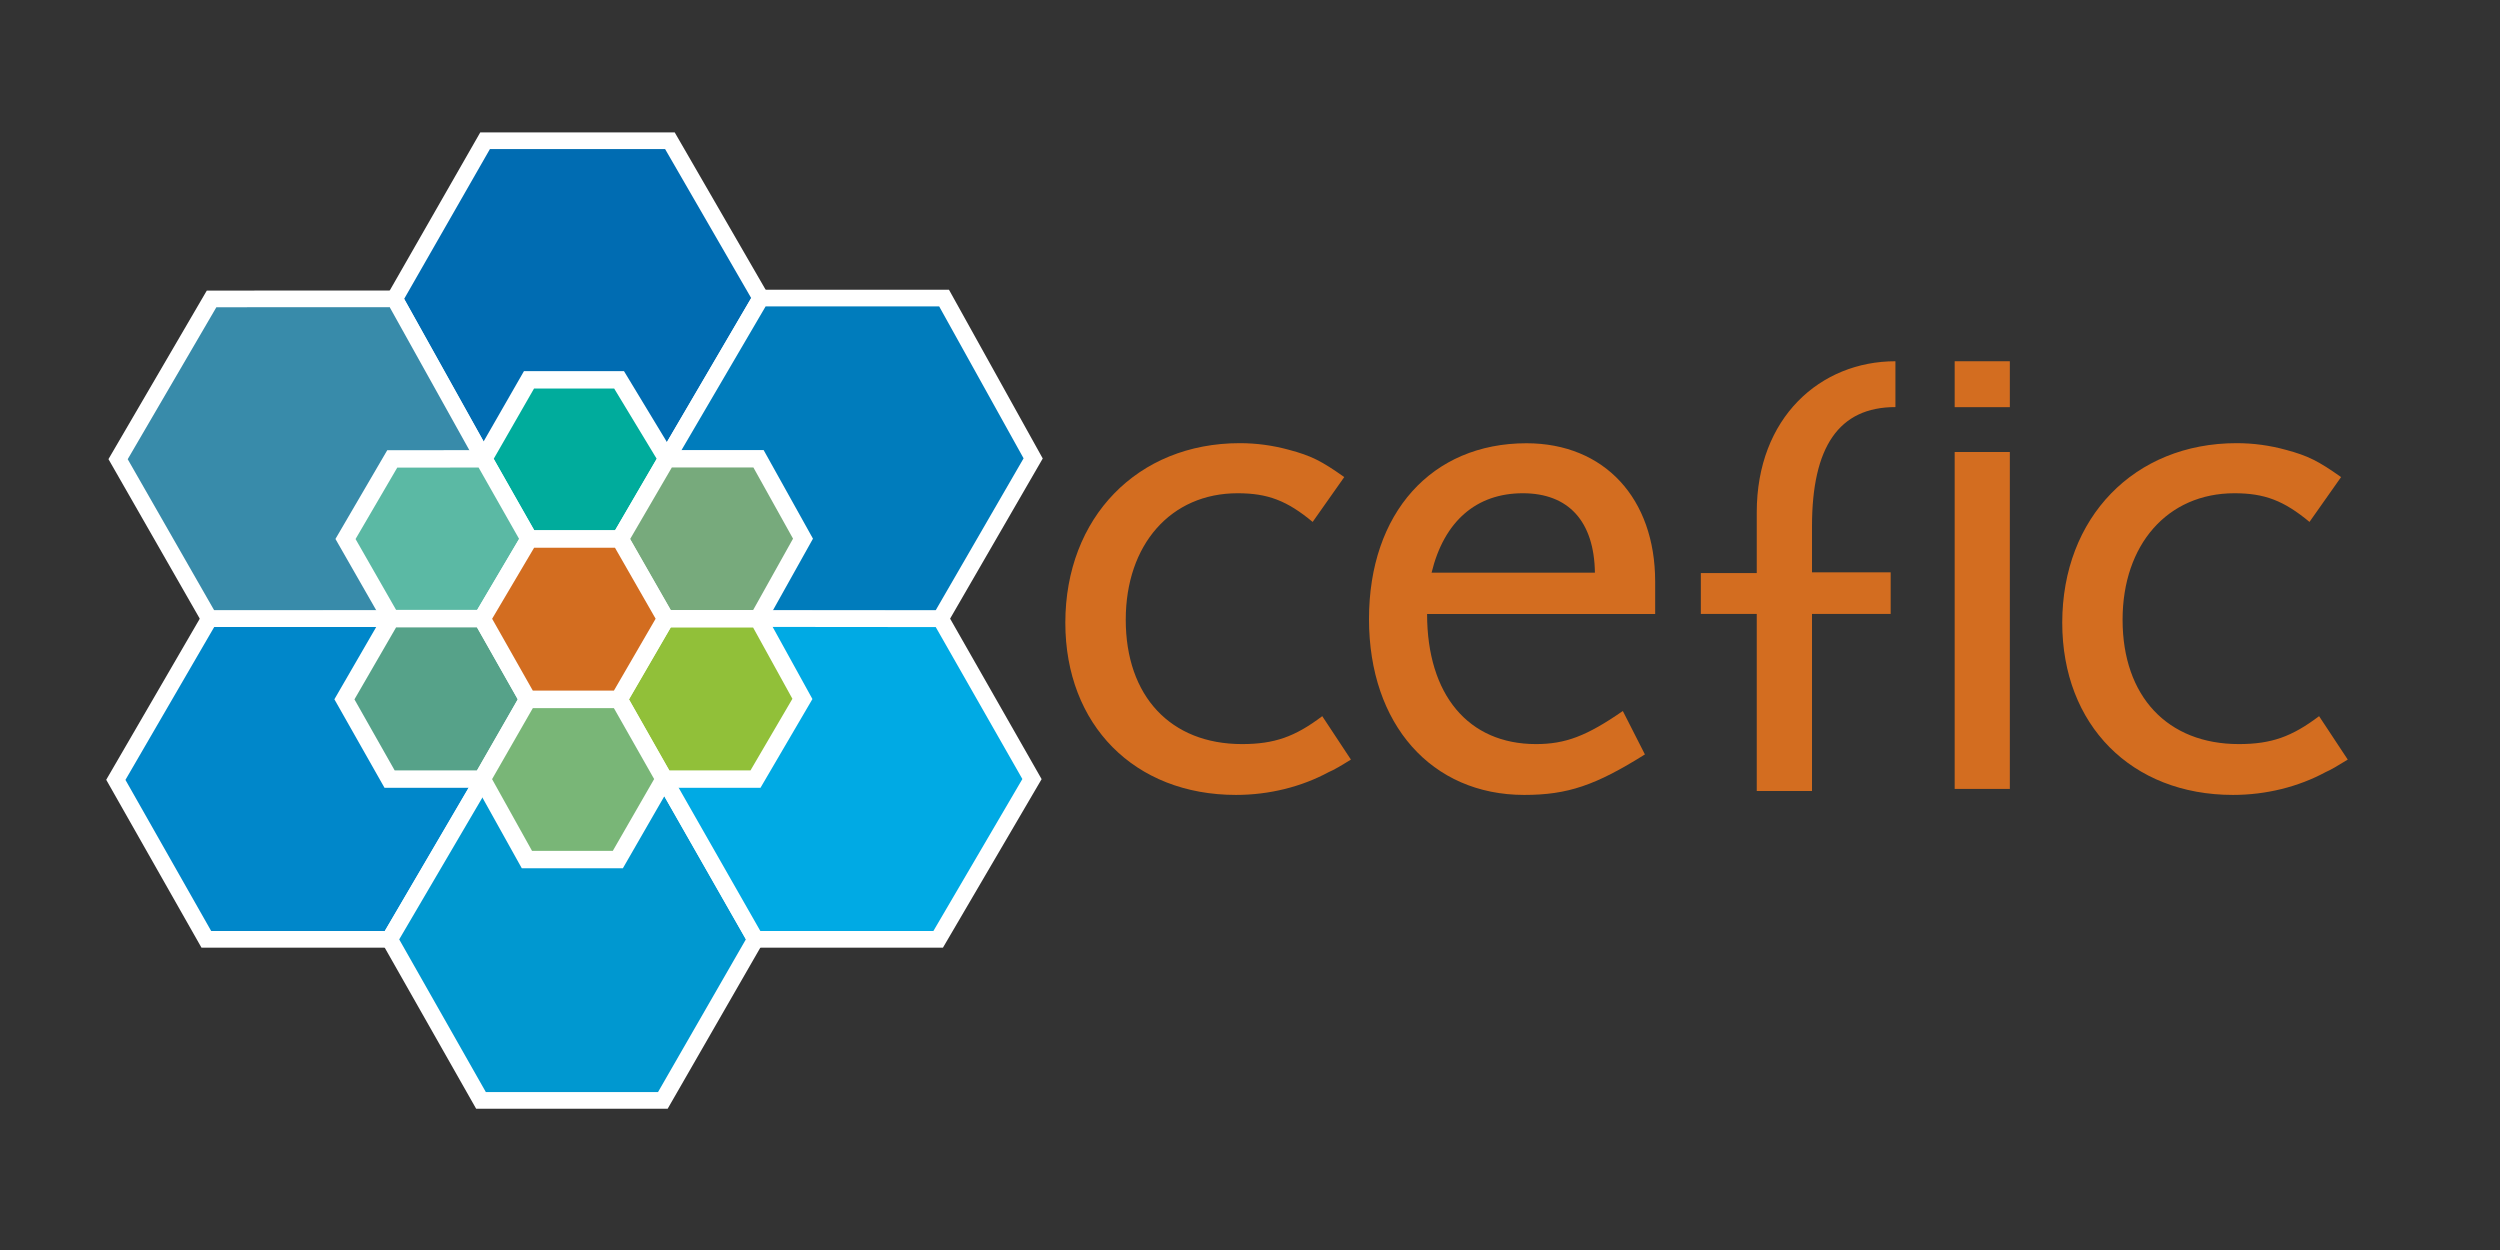
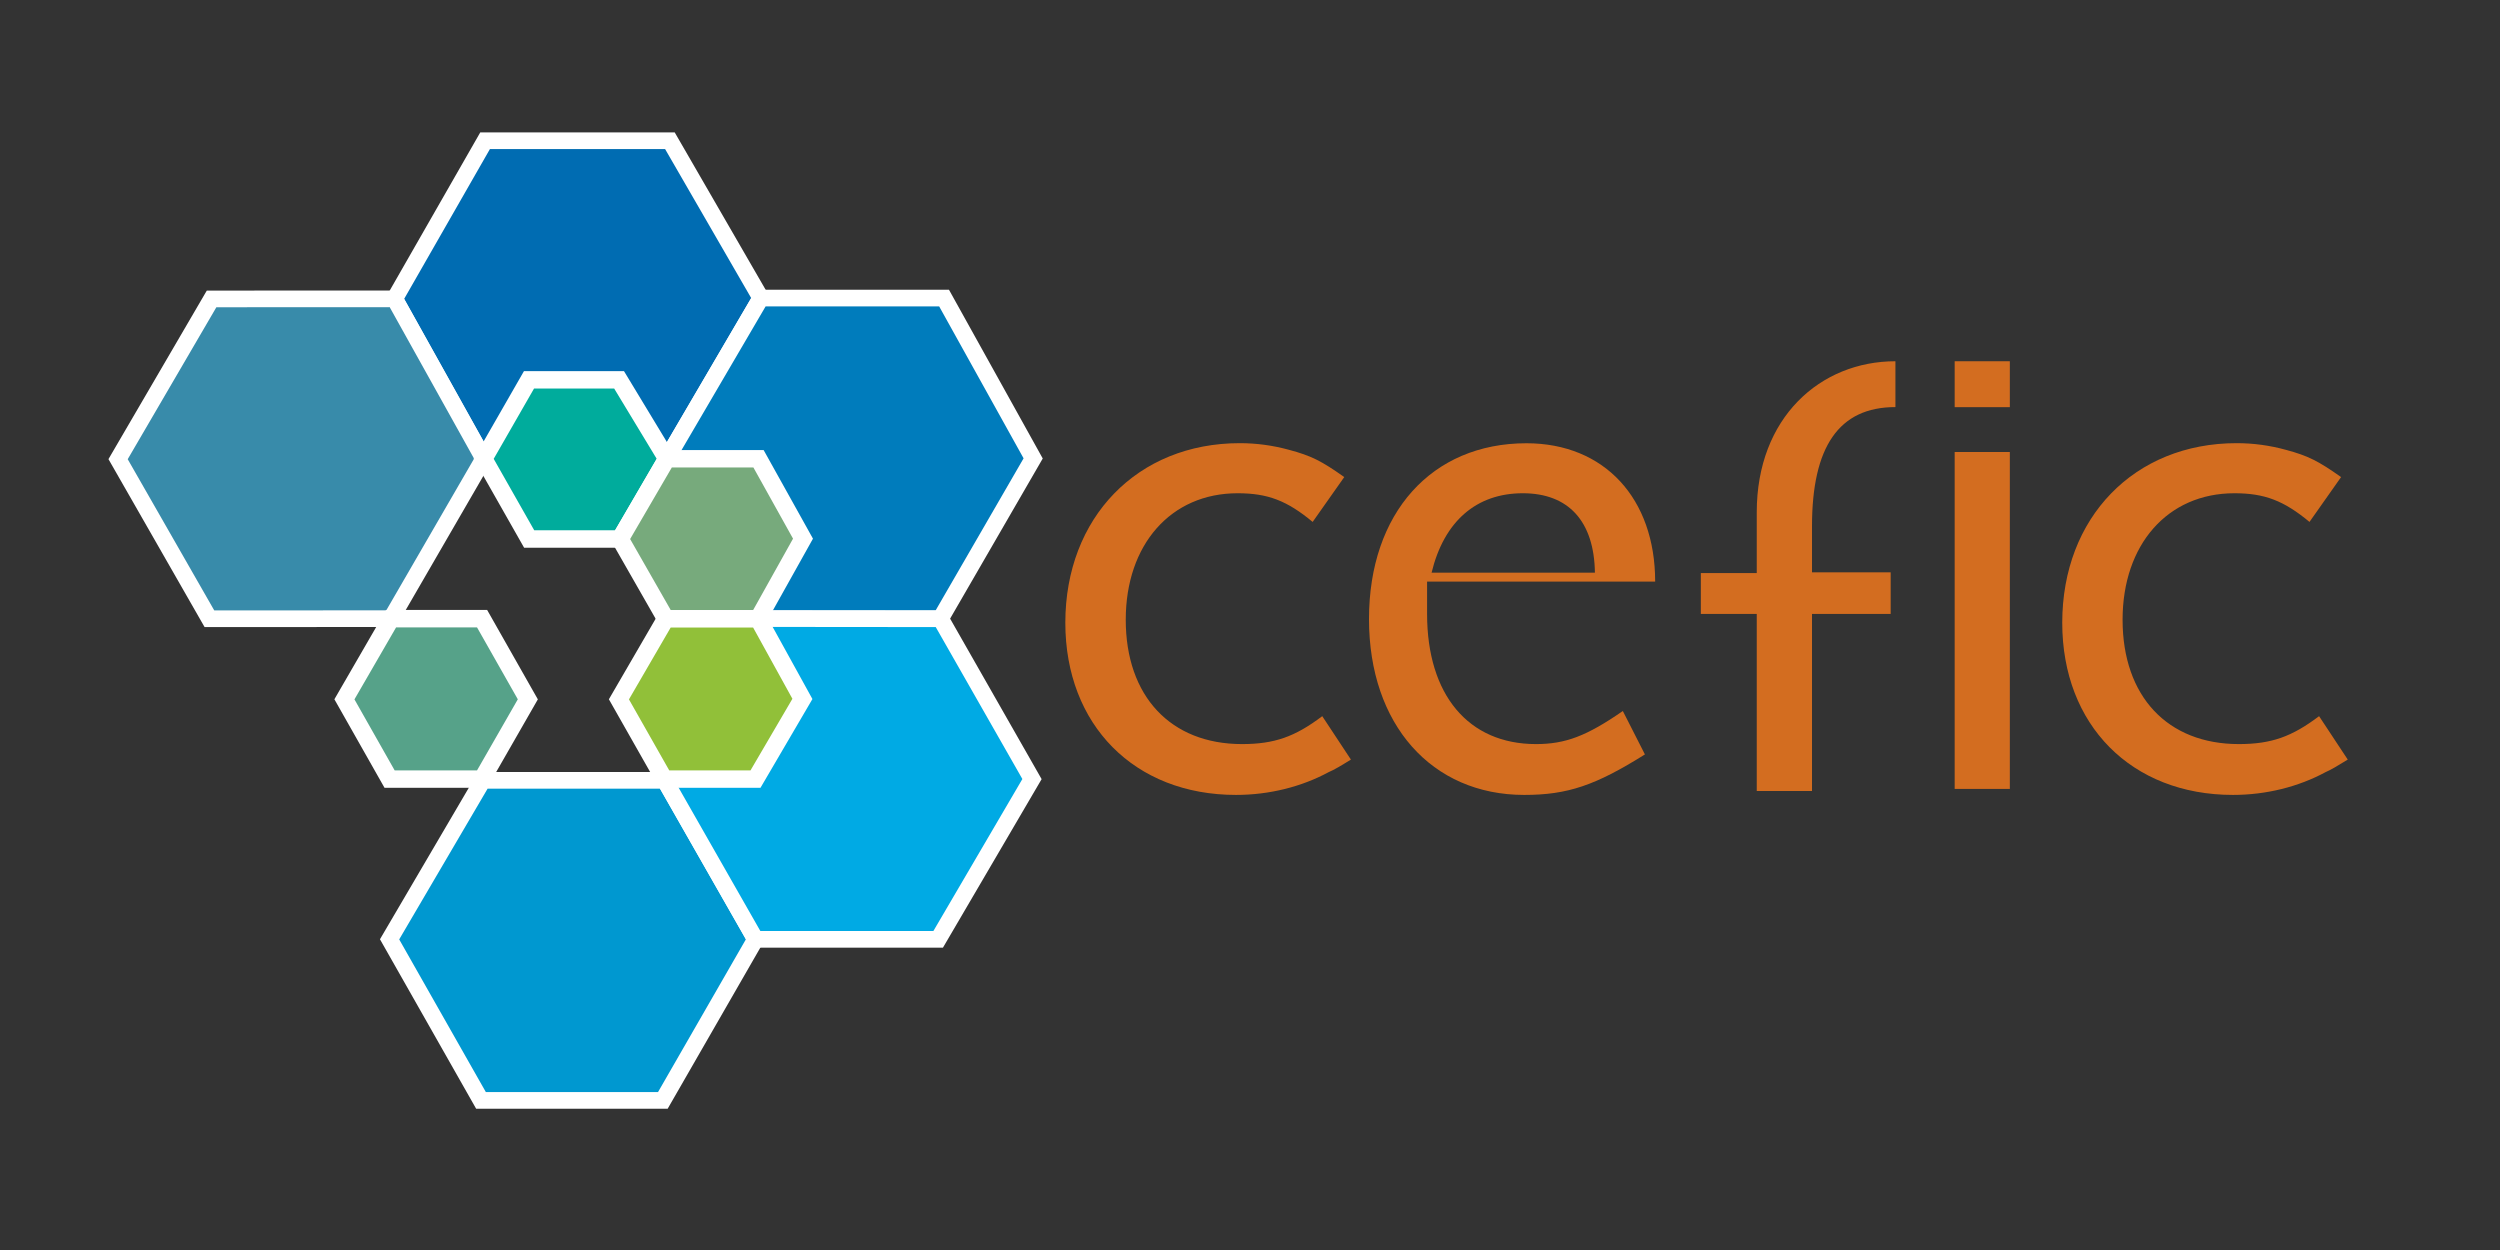
<svg xmlns="http://www.w3.org/2000/svg" version="1.1" id="Layer_1" x="0px" y="0px" viewBox="0 0 300 150" style="enable-background:new 0 0 300 150;" xml:space="preserve">
  <rect x="0" y="0" width="300" height="150" fill="#333333" stroke="none" />
  <style type="text/css">
	.st0{fill:none;}
	.st1{fill:#D36D20;}
	.st2{fill:#006CB2;stroke:#FFFFFF;stroke-width:2;}
	.st3{fill:#007CBC;stroke:#FFFFFF;stroke-width:2;}
	.st4{fill:#388BAA;stroke:#FFFFFF;stroke-width:2;}
	.st5{fill:#0087CA;stroke:#FFFFFF;stroke-width:2;}
	.st6{fill:#0098D0;stroke:#FFFFFF;stroke-width:2;}
	.st7{fill:#00AAE4;stroke:#FFFFFF;stroke-width:2;}
	.st8{fill:#00AC9C;stroke:#FFFFFF;stroke-width:2.089;}
	.st9{fill:#77AA7C;stroke:#FFFFFF;stroke-width:2.089;}
	.st10{fill:#91C039;stroke:#FFFFFF;stroke-width:2.089;}
	.st11{fill:#5BB9A4;stroke:#FFFFFF;stroke-width:2.089;}
	.st12{fill:#56A289;stroke:#FFFFFF;stroke-width:2.089;}
	.st13{fill:#79B677;stroke:#FFFFFF;stroke-width:2.089;}
	.st14{fill:#D36D20;stroke:#FFFFFF;stroke-width:2.089;}
</style>
  <g>
    <rect x="3.56" y="4.5" class="st0" width="292.88" height="141" />
    <g>
      <path class="st1" d="M162.11,91.15l-3.44-5.21c-3.27,2.47-5.74,3.35-9.63,3.35c-8.56,0-13.95-5.74-13.95-14.92    c0-9,5.39-15.18,13.42-15.18c3.62,0,5.92,0.88,9.01,3.44l3.79-5.38c-2.73-1.94-3.97-2.56-6.62-3.27c-1.94-0.53-3.89-0.8-5.92-0.8    c-12.27,0-20.93,8.92-20.93,21.55c0,12.27,8.3,20.66,20.48,20.66c3.98,0,7.86-0.97,11.13-2.74    C160.08,92.39,160.97,91.86,162.11,91.15z" />
      <path class="st1" d="M227.45,43.35c-8.99,0-16.64,6.74-16.64,18.13v7.29h-6.71v4.9h6.71v21.25h6.63V73.67h9.44v-4.99h-9.44v-5.52    c0-9.54,3.22-14.31,10.01-14.31C227.45,48.85,227.45,43.3,227.45,43.35z" />
      <rect x="234.56" y="54.24" class="st1" width="6.62" height="40.43" />
      <rect x="234.56" y="43.35" class="st1" width="6.62" height="5.51" />
      <path class="st1" d="M281.73,91.15l-3.44-5.21c-3.27,2.47-5.74,3.35-9.63,3.35c-8.57,0-13.95-5.74-13.95-14.92    c0-9,5.38-15.18,13.42-15.18c3.62,0,5.92,0.88,9.01,3.44l3.79-5.38c-2.74-1.94-3.98-2.56-6.62-3.27c-1.94-0.53-3.88-0.8-5.92-0.8    c-12.27,0-20.92,8.92-20.92,21.55c0,12.27,8.3,20.66,20.49,20.66c3.97,0,7.85-0.97,11.12-2.74    C279.7,92.39,280.58,91.86,281.73,91.15z" />
-       <path class="st1" d="M171.25,73.67c0,9.71,4.95,15.62,13.07,15.62c3.53,0,6.09-0.97,10.42-3.97l2.65,5.21    c-5.92,3.71-9.27,4.86-14.48,4.86c-11.12,0-18.63-8.47-18.63-21.1c0-12.72,7.51-21.1,18.89-21.1c9.36,0,15.45,6.62,15.45,16.6    v3.89H171.25z M182.74,59.19c-5.57,0-9.45,3.35-10.95,9.53h19.6C191.3,62.54,188.21,59.19,182.74,59.19z" />
+       <path class="st1" d="M171.25,73.67c0,9.71,4.95,15.62,13.07,15.62c3.53,0,6.09-0.97,10.42-3.97l2.65,5.21    c-5.92,3.71-9.27,4.86-14.48,4.86c-11.12,0-18.63-8.47-18.63-21.1c0-12.72,7.51-21.1,18.89-21.1c9.36,0,15.45,6.62,15.45,16.6    H171.25z M182.74,59.19c-5.57,0-9.45,3.35-10.95,9.53h19.6C191.3,62.54,188.21,59.19,182.74,59.19z" />
    </g>
    <polygon class="st2" points="58.21,16.89 80.39,16.89 91.3,35.77 80.01,55.06 58.05,55.05 47.35,35.86  " />
    <polygon class="st3" points="91.3,35.77 113.29,35.77 123.98,55.01 112.85,74.25 91.03,74.25 80.01,55.06  " />
    <polygon class="st4" points="25.39,35.87 47.35,35.86 58.04,55.05 46.93,74.24 25.13,74.25 14.17,55.1  " />
-     <polygon class="st5" points="25.13,74.24 46.93,74.24 57.88,93.68 46.75,112.72 24.76,112.72 13.9,93.58  " />
    <polygon class="st6" points="57.94,93.64 79.78,93.64 90.66,112.72 79.54,132.05 57.72,132.05 46.75,112.72  " />
    <polygon class="st7" points="90.99,74.23 112.87,74.25 123.84,93.49 112.58,112.72 90.66,112.72 79.78,93.64  " />
    <polygon class="st8" points="63.48,45.58 74.29,45.58 80.02,55.05 74.41,64.68 63.5,64.68 58.04,55.06  " />
    <polygon class="st9" points="80.02,55.05 91.02,55.05 96.36,64.64 90.99,74.25 79.88,74.25 74.41,64.68  " />
    <polygon class="st10" points="79.88,74.26 90.99,74.26 96.29,83.87 90.66,93.49 79.7,93.49 74.27,83.92  " />
-     <polygon class="st11" points="47.07,55.07 58.04,55.06 63.5,64.68 57.85,74.24 46.93,74.24 41.46,64.68  " />
    <polygon class="st12" points="46.93,74.24 57.85,74.24 63.34,83.92 57.85,93.49 46.75,93.49 41.33,83.92  " />
-     <polygon class="st13" points="63.34,83.92 74.27,83.92 79.7,93.49 74.14,103.15 63.23,103.15 57.85,93.49  " />
-     <polygon class="st14" points="63.5,64.68 74.4,64.68 79.88,74.25 74.27,83.92 63.33,83.92 57.85,74.24  " />
  </g>
</svg>